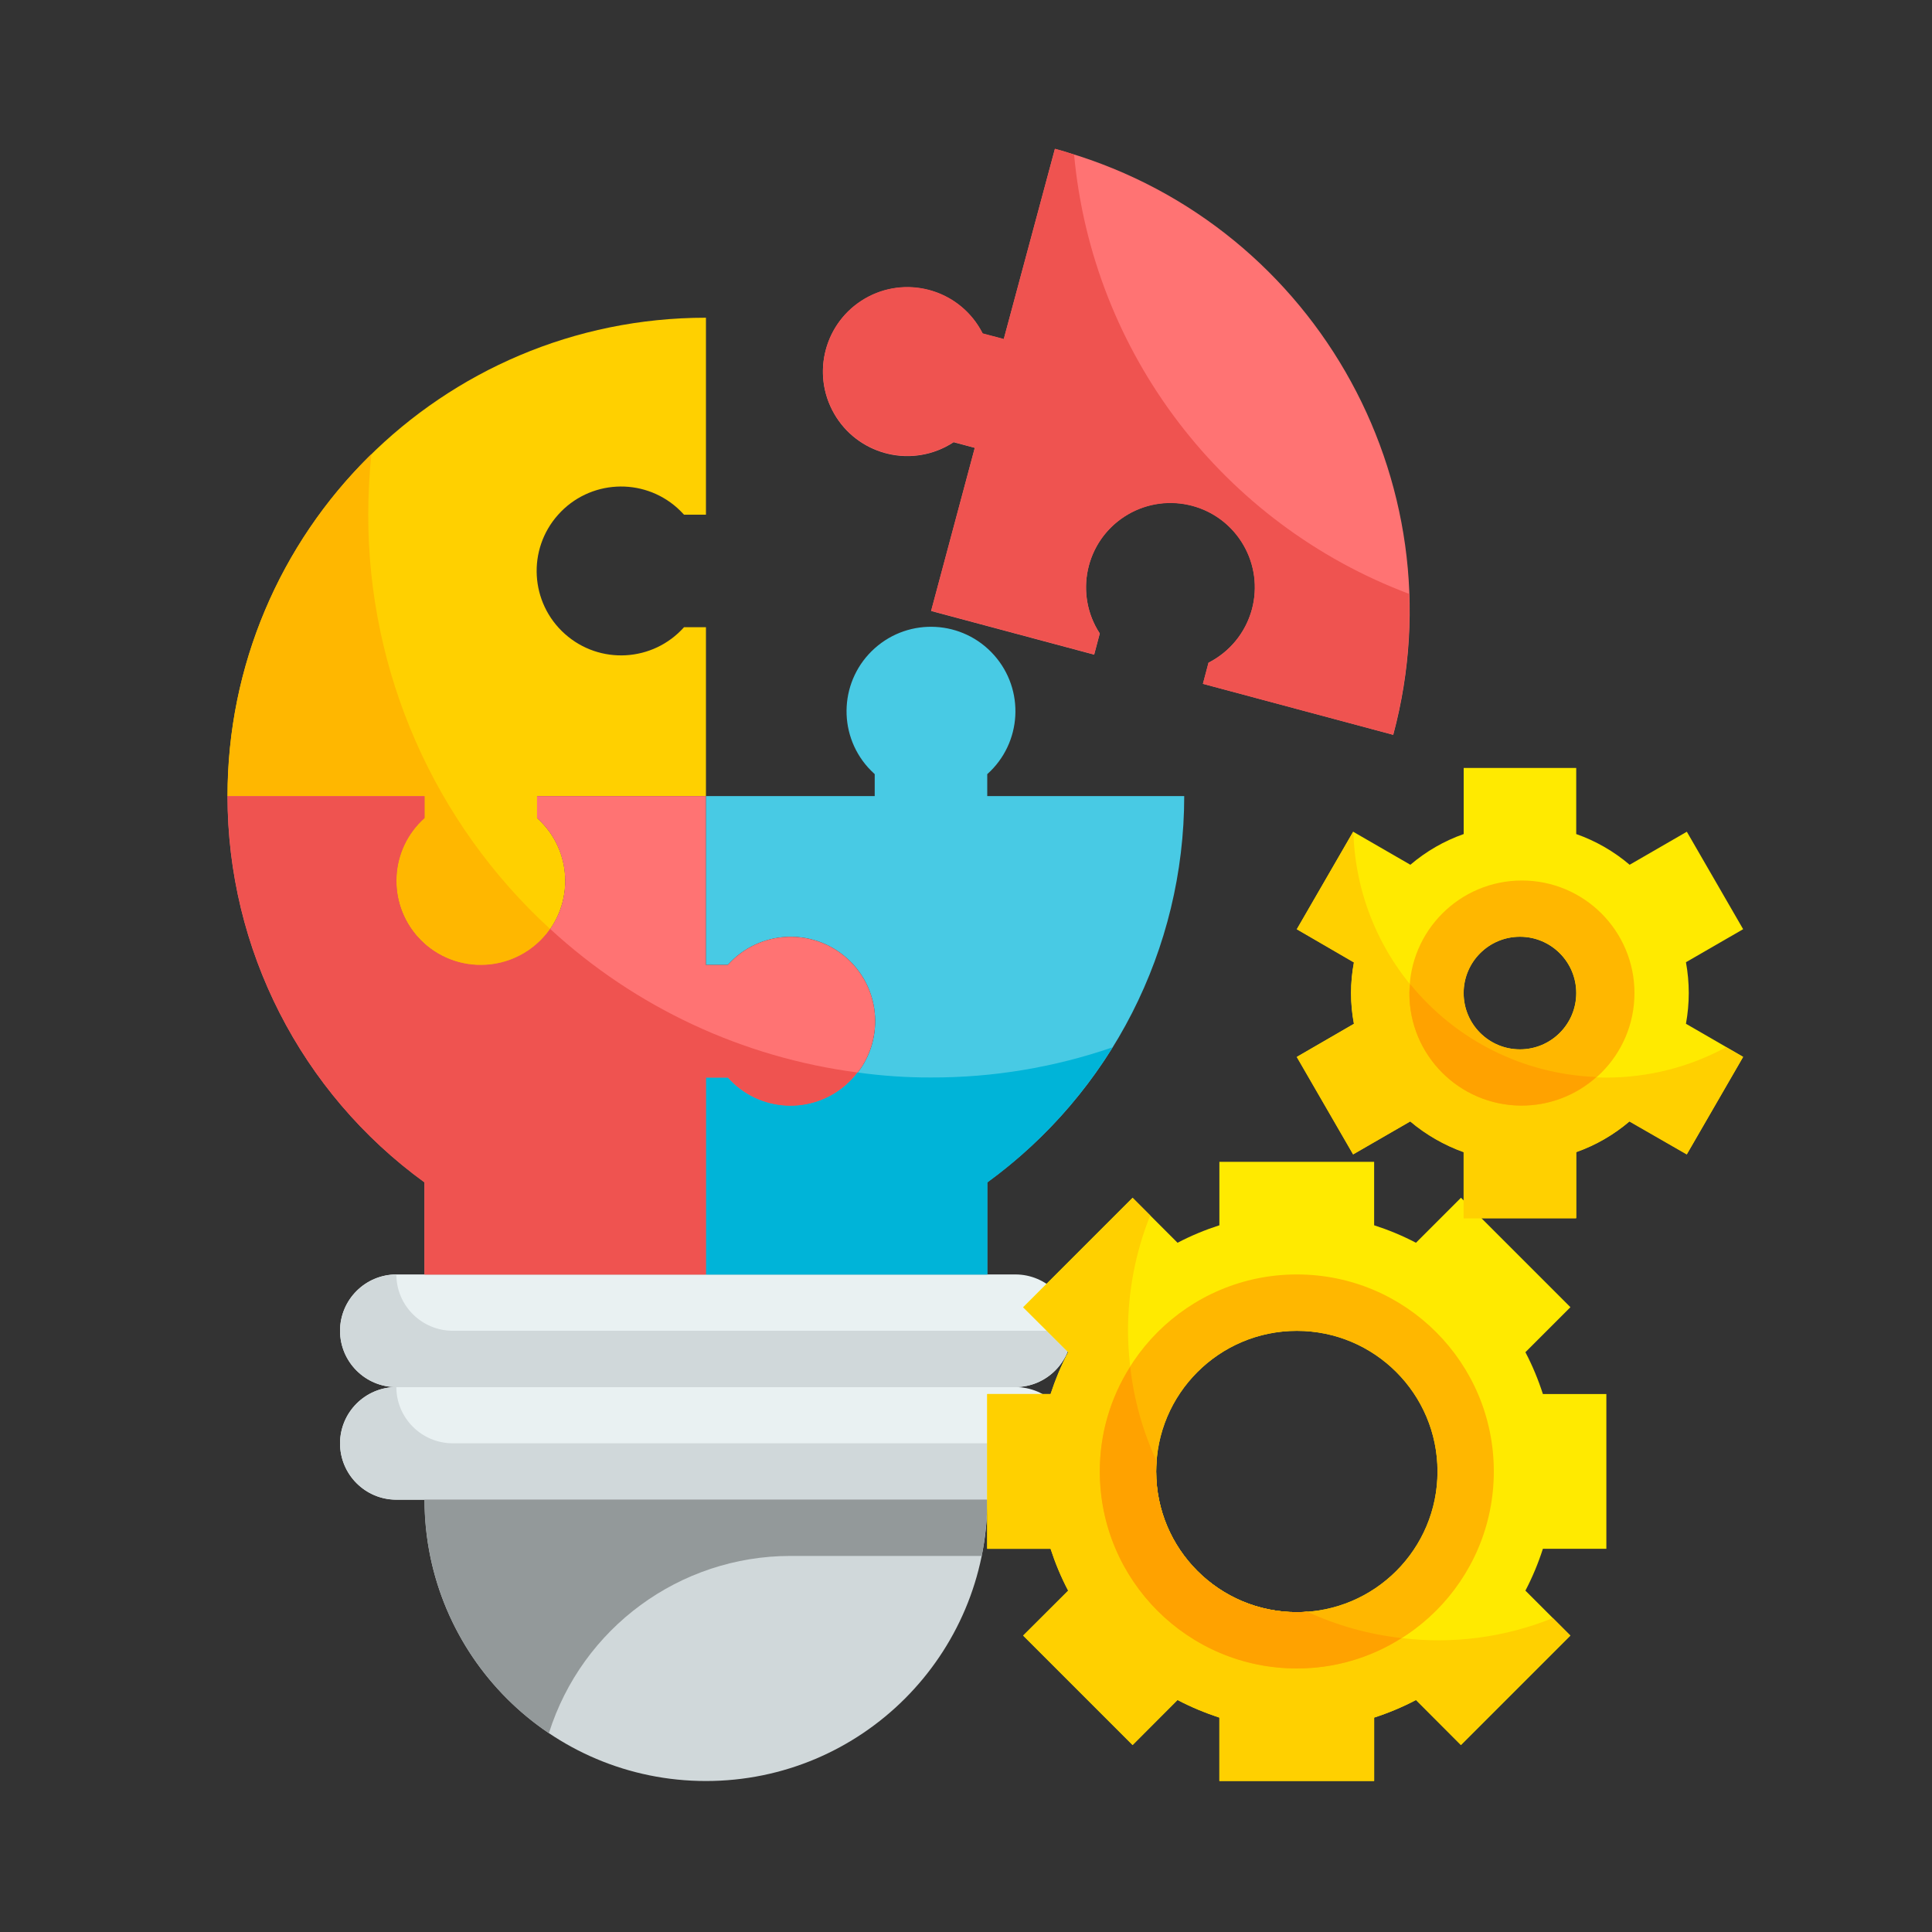
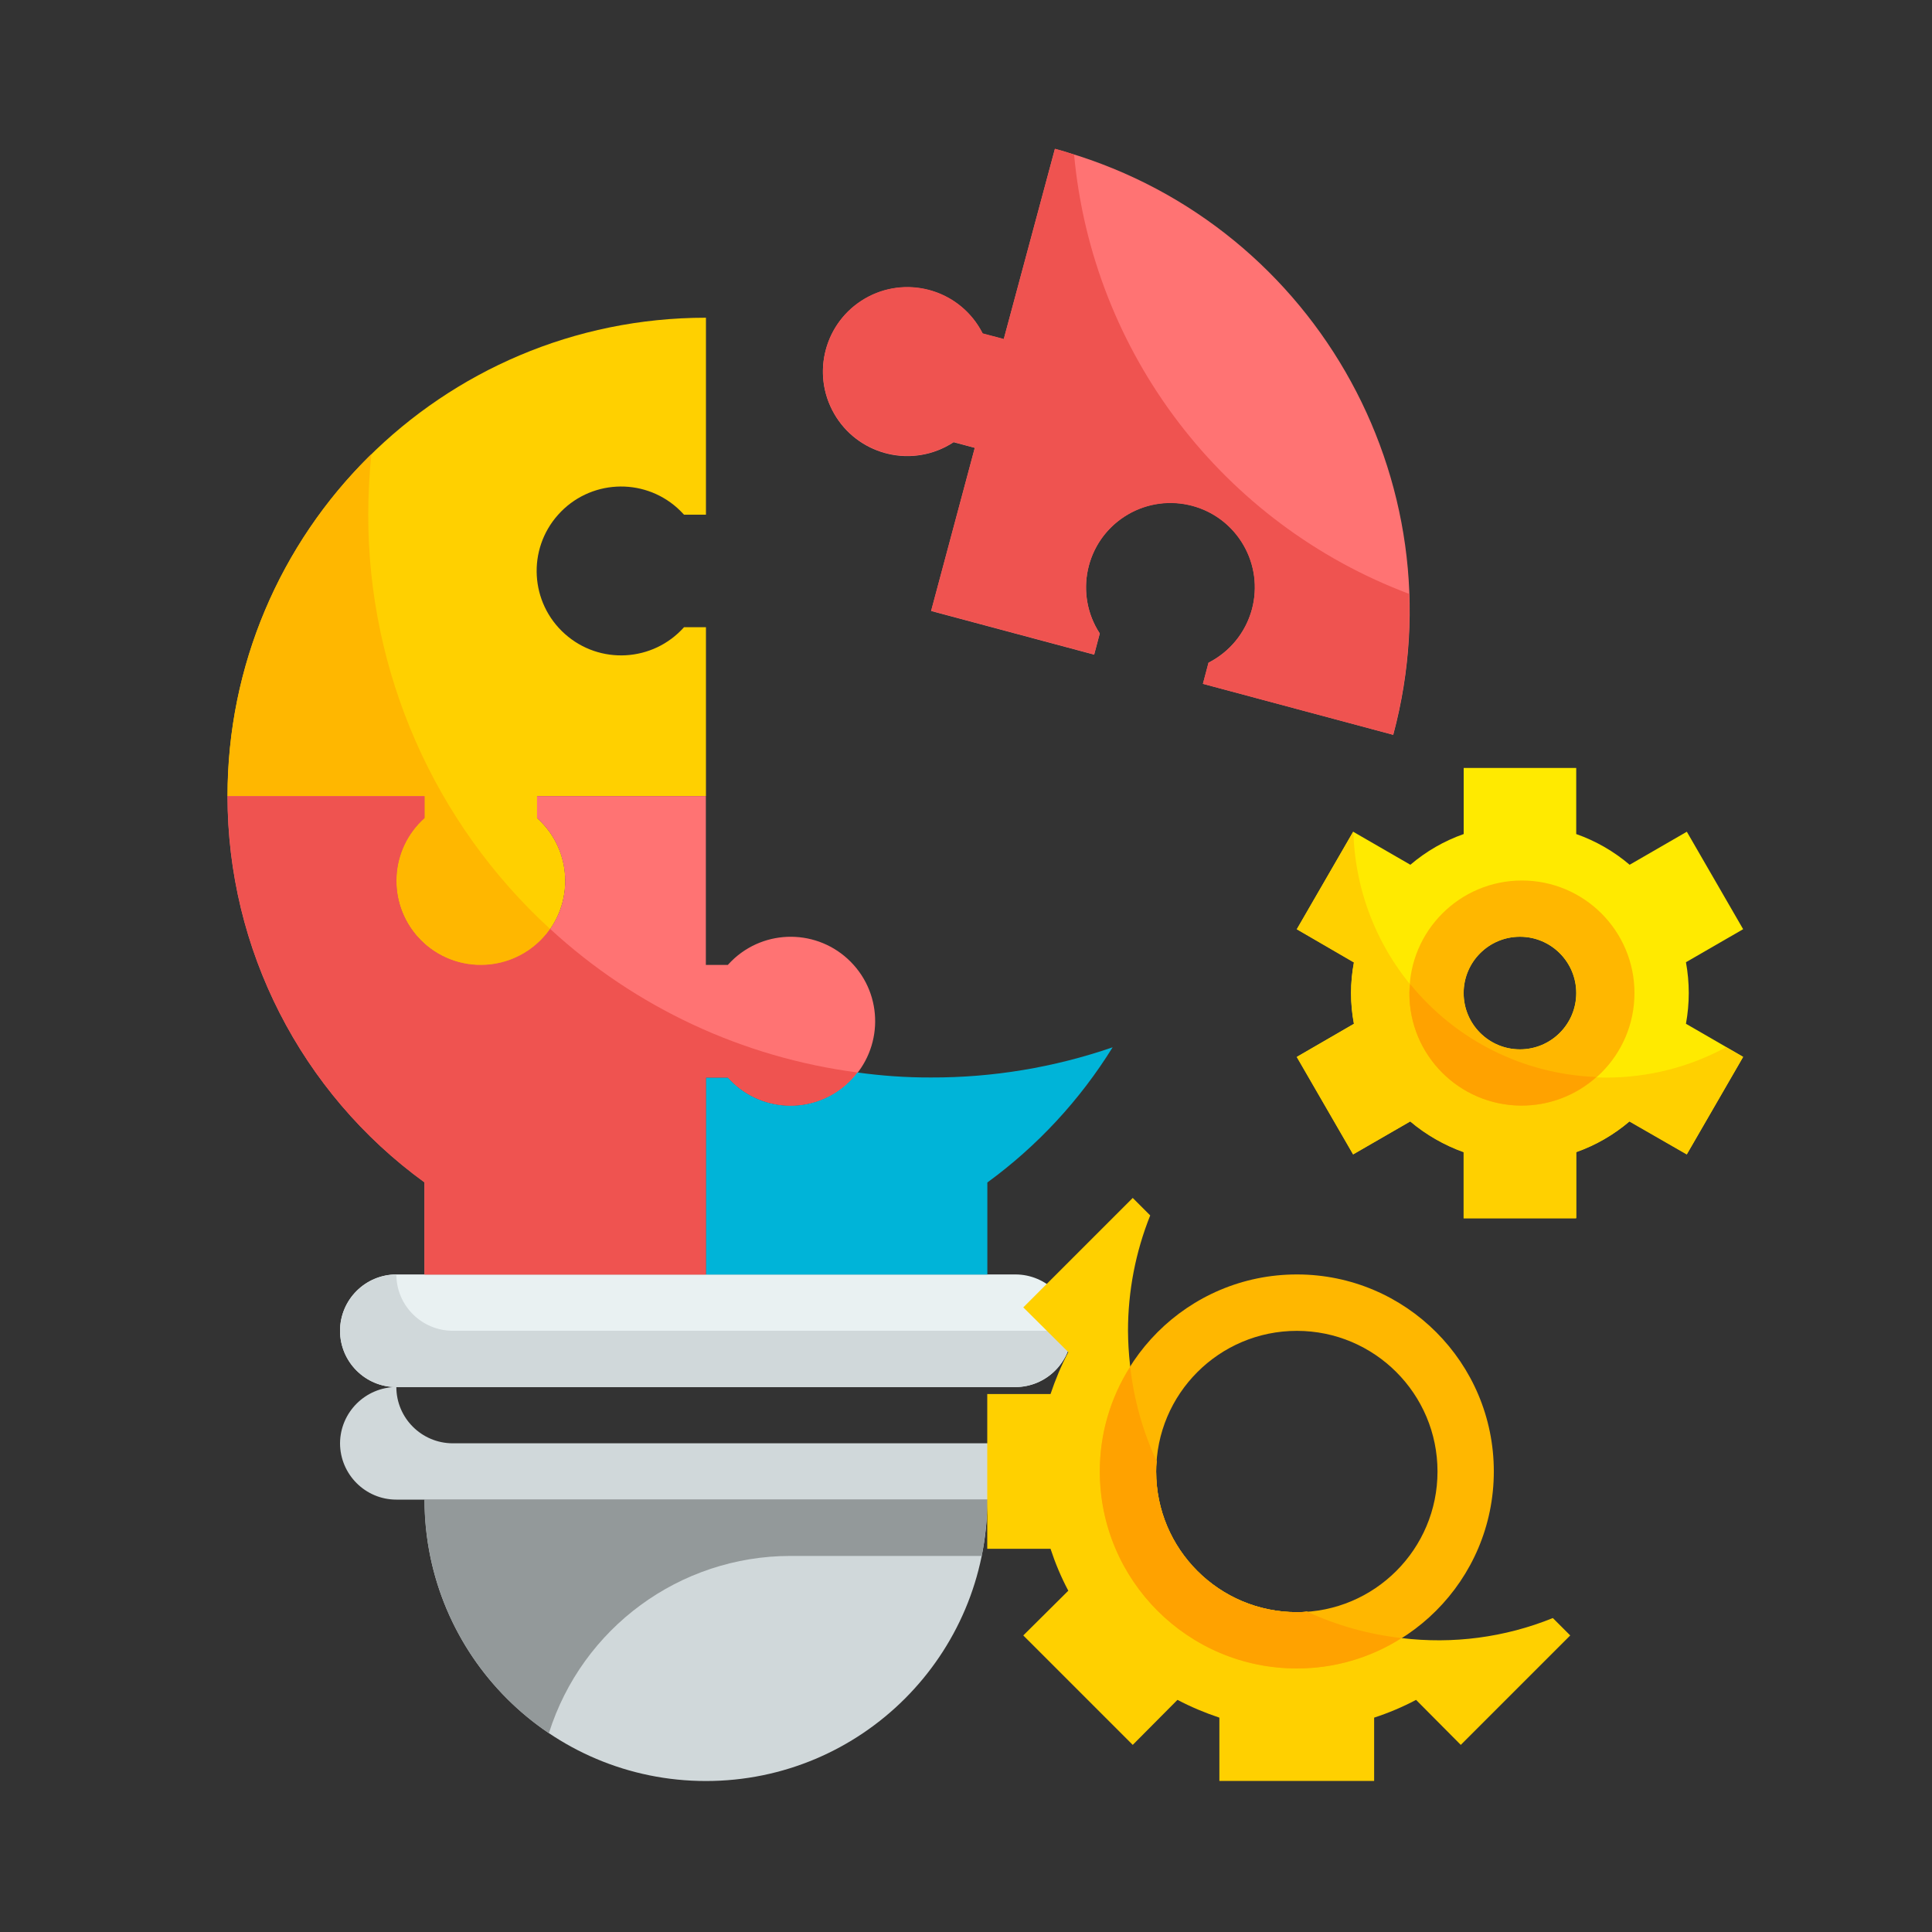
<svg xmlns="http://www.w3.org/2000/svg" id="Camada_1" viewBox="0 0 200 200">
  <rect x="0" y="0" width="200" height="200" fill="#333333" stroke="none" />
  <defs>
    <style>.cls-1{fill:#ffd000;}.cls-2{fill:#93999a;}.cls-3{fill:#ffa200;}.cls-4{fill:#ffb700;}.cls-5{fill:#ff7373;}.cls-6{fill:#ffea00;}.cls-7{fill:#ef5350;}.cls-8{fill:#00b4d8;}.cls-9{fill:#d0d8da;}.cls-10{fill:#e9f1f2;}.cls-11{fill:#48cae4;}</style>
  </defs>
  <g id="Flat">
    <g id="Color_copy">
      <path class="cls-10" d="M41.03,131.93h64.08c3.22,0,5.83,2.61,5.83,5.83h0c0,3.22-2.61,5.83-5.83,5.83H41.03c-3.22,0-5.83-2.61-5.83-5.83h0c0-3.22,2.61-5.83,5.83-5.83Z" />
-       <path class="cls-10" d="M41.03,143.59h64.08c3.22,0,5.83,2.61,5.83,5.83h0c0,3.22-2.61,5.83-5.83,5.83H41.03c-3.22,0-5.83-2.61-5.83-5.83h0c0-3.22,2.61-5.83,5.83-5.83Z" />
      <path class="cls-9" d="M43.95,155.24h58.26c0,16.09-13.04,29.13-29.13,29.13s-29.13-13.04-29.13-29.13h0Z" />
-       <path class="cls-11" d="M102.2,80.14c3.6-3.22,3.91-8.74.69-12.34-3.22-3.6-8.74-3.91-12.34-.69-3.6,3.22-3.91,8.74-.69,12.34.22.24.45.47.69.69v2.27h-17.48v17.48h2.27c3.22-3.6,8.74-3.91,12.34-.69,3.6,3.22,3.91,8.74.69,12.34-3.22,3.6-8.74,3.91-12.34.69-.24-.22-.47-.45-.69-.69h-2.27v20.39h29.13v-9.54c12.81-9.29,20.39-24.16,20.39-39.98h-20.39v-2.27Z" />
      <path class="cls-1" d="M43.95,84.68c-3.6,3.22-3.91,8.74-.69,12.34,3.22,3.6,8.74,3.91,12.34.69,3.6-3.22,3.91-8.74.69-12.34-.22-.24-.45-.47-.69-.69v-2.27h17.48v-17.48h-2.27c-3.22,3.6-8.74,3.91-12.34.69-3.6-3.22-3.91-8.74-.69-12.34,3.22-3.6,8.74-3.91,12.34-.69.24.22.47.45.69.69h2.27v-20.39c-27.35,0-49.52,22.17-49.52,49.52h20.39v2.27Z" />
      <path class="cls-5" d="M75.34,111.54c3.22,3.6,8.74,3.91,12.34.69,3.6-3.22,3.91-8.74.69-12.34-3.22-3.6-8.74-3.91-12.34-.69-.24.22-.47.45-.69.69h-2.27v-17.48h-17.48v2.27c3.6,3.22,3.91,8.74.69,12.34-3.22,3.6-8.74,3.91-12.34.69-3.6-3.22-3.91-8.74-.69-12.34.22-.24.45-.47.69-.69v-2.27h-20.39c0,15.82,7.58,30.69,20.39,39.98v9.54h29.13v-20.39h2.27Z" />
      <path class="cls-5" d="M109.2,15.42l-5.29,19.69-2.19-.58c-2.18-4.31-7.44-6.03-11.74-3.85-4.31,2.18-6.03,7.44-3.85,11.74,2.18,4.31,7.44,6.03,11.74,3.85.29-.15.57-.31.85-.49l2.19.58-4.52,16.89,16.88,4.52.58-2.19c-2.64-4.04-1.51-9.45,2.53-12.1,4.04-2.64,9.45-1.51,12.1,2.53,2.64,4.04,1.51,9.45-2.53,12.1-.27.18-.55.34-.84.49l-.58,2.19,19.7,5.28c7.08-26.42-8.6-53.57-35.01-60.65,0,0,0,0,0,0h0Z" />
      <path class="cls-9" d="M110.94,137.76c-.02,3.21-2.62,5.8-5.83,5.83H41.03c-3.21,0-5.82-2.61-5.83-5.83.02-3.21,2.62-5.8,5.83-5.83,0,3.21,2.61,5.82,5.83,5.83h64.08Z" />
      <path class="cls-9" d="M110.94,149.41c-.02,3.21-2.62,5.8-5.83,5.83H41.03c-3.21,0-5.82-2.61-5.83-5.83.02-3.21,2.62-5.8,5.83-5.83,0,3.21,2.61,5.82,5.83,5.83h64.08Z" />
      <path class="cls-2" d="M102.2,155.24c0,1.96-.19,3.91-.58,5.83h-19.81c-11.44.01-21.55,7.44-24.99,18.35-8.05-5.41-12.88-14.48-12.88-24.18h58.26Z" />
      <path class="cls-8" d="M115.17,108.43c-3.38,5.45-7.78,10.2-12.96,13.98v9.53h-29.13v-20.39h2.27c3.18,3.58,8.67,3.9,12.25.72.42-.38.81-.79,1.15-1.25,2.53.35,5.08.53,7.63.52,6.39.02,12.74-1.04,18.79-3.12Z" />
      <path class="cls-4" d="M56.94,96.16c-2.76,3.96-8.21,4.93-12.17,2.16-2.34-1.64-3.74-4.32-3.74-7.17,0-2.47,1.06-4.83,2.91-6.47v-2.27h-20.39c-.01-13.32,5.36-26.08,14.89-35.39-.2,2.04-.32,4.14-.32,6.26-.02,16.3,6.8,31.86,18.82,42.88h0Z" />
      <path class="cls-7" d="M88.75,111.02c-2.89,3.82-8.33,4.57-12.15,1.68-.45-.34-.87-.73-1.25-1.15h-2.27v20.39h-29.13v-9.53c-12.81-9.3-20.39-24.17-20.39-39.99h20.39v2.27c-3.59,3.2-3.9,8.7-.7,12.29,1.66,1.86,4.04,2.92,6.53,2.91,2.85,0,5.53-1.39,7.17-3.73,8.81,8.12,19.93,13.31,31.81,14.86Z" />
      <path class="cls-7" d="M145.87,61.5c.18,4.91-.38,9.82-1.66,14.56l-19.69-5.27.58-2.18c2.2-1.12,3.83-3.12,4.49-5.51,1.26-4.66-1.49-9.46-6.14-10.72-4.66-1.26-9.46,1.49-10.72,6.14-.65,2.4-.25,4.97,1.11,7.05l-.58,2.18-16.87-4.52,4.52-16.87-2.18-.61c-4.03,2.65-9.45,1.53-12.1-2.5-2.65-4.03-1.53-9.45,2.5-12.1,4.03-2.65,9.45-1.53,12.1,2.5.18.28.35.56.5.86l2.18.58,5.3-19.69c.67.17,1.34.38,1.98.61,1.9,20.55,15.38,38.21,34.69,45.47h0Z" />
-       <path class="cls-6" d="M166.29,160.33v-16.02h-6.57c-.48-1.49-1.08-2.94-1.81-4.33l4.66-4.66-11.33-11.33-4.66,4.66c-1.39-.73-2.84-1.33-4.33-1.81v-6.57h-16.02v6.57c-1.49.48-2.94,1.08-4.33,1.81l-4.66-4.66-11.33,11.33,4.66,4.66c-.73,1.39-1.33,2.84-1.81,4.33h-6.57v16.02h6.57c.48,1.49,1.08,2.94,1.81,4.33l-4.66,4.66,11.33,11.33,4.66-4.66c1.39.73,2.84,1.33,4.33,1.81v6.57h16.02v-6.57c1.49-.48,2.94-1.08,4.33-1.81l4.66,4.66,11.33-11.33-4.66-4.66c.73-1.39,1.33-2.84,1.81-4.33h6.57ZM134.25,166.89c-8.04,0-14.56-6.52-14.56-14.56s6.52-14.56,14.56-14.56,14.56,6.52,14.56,14.56-6.52,14.56-14.56,14.56Z" />
      <path class="cls-1" d="M160.75,167.5c-4.96,2.01-10.36,2.72-15.67,2.07-3.39-.38-6.69-1.3-9.79-2.74-.35.05-.7.07-1.05.06-8.04,0-14.56-6.52-14.56-14.56,0-.35,0-.7.06-1.05-1.93-4.25-2.94-8.85-2.97-13.52,0-4.09.78-8.15,2.3-11.94l-1.81-1.81-11.33,11.33,4.66,4.63c-.73,1.39-1.34,2.85-1.84,4.34h-6.55v16.02h6.55c.49,1.49,1.1,2.95,1.84,4.34l-4.66,4.63,11.33,11.33,4.63-4.66c1.39.73,2.85,1.34,4.34,1.84v6.55h16.02v-6.55c1.49-.49,2.95-1.1,4.34-1.84l4.63,4.66,11.33-11.33-1.81-1.81Z" />
      <path class="cls-4" d="M134.25,131.93c-11.26,0-20.39,9.13-20.39,20.39s9.13,20.39,20.39,20.39,20.39-9.13,20.39-20.39c0-11.25-9.11-20.38-20.36-20.39,0,0-.02,0-.03,0ZM134.25,166.89c-8.04,0-14.56-6.52-14.56-14.56s6.52-14.56,14.56-14.56,14.56,6.52,14.56,14.56-6.52,14.56-14.56,14.56Z" />
      <path class="cls-3" d="M145.08,169.57c-3.24,2.07-7,3.16-10.84,3.15-11.26,0-20.39-9.13-20.39-20.39-.01-3.84,1.08-7.6,3.15-10.84.38,3.39,1.3,6.69,2.74,9.79-.05.35-.07.7-.06,1.05,0,8.04,6.52,14.56,14.56,14.56.35,0,.7,0,1.05-.06,3.09,1.44,6.4,2.36,9.79,2.74Z" />
      <path class="cls-6" d="M174.82,102.8c0-1.07-.1-2.14-.29-3.19l5.92-3.42-5.83-10.09-5.92,3.42c-1.63-1.39-3.51-2.47-5.53-3.18v-6.84h-11.65v6.84c-2.02.71-3.89,1.79-5.52,3.18l-5.92-3.42-5.83,10.09,5.92,3.42c-.41,2.1-.41,4.27,0,6.37l-5.92,3.42,5.83,10.09,5.92-3.42c1.63,1.39,3.5,2.47,5.52,3.18v6.84h11.65v-6.84c2.03-.71,3.9-1.79,5.53-3.18l5.92,3.42,5.83-10.09-5.92-3.42c.19-1.05.29-2.12.29-3.19ZM157.34,108.63c-3.22,0-5.83-2.61-5.83-5.83s2.61-5.83,5.83-5.83,5.83,2.61,5.83,5.83-2.61,5.83-5.83,5.83Z" />
      <path class="cls-1" d="M178.7,108.4c-3.81,2.07-8.07,3.15-12.41,3.15-14.17,0-25.78-11.26-26.19-25.43h-.03l-5.83,10.08,5.91,3.44c-.39,2.1-.39,4.25,0,6.35l-5.91,3.44,5.83,10.08,5.91-3.41c1.64,1.38,3.52,2.45,5.53,3.18v6.85h11.65v-6.85c2.01-.71,3.88-1.79,5.51-3.18l5.94,3.41,5.83-10.08-1.75-1.02Z" />
      <path class="cls-4" d="M157.55,91.15c-6.44,0-11.65,5.22-11.65,11.65s5.22,11.65,11.65,11.65,11.65-5.22,11.65-11.65-5.22-11.65-11.65-11.65ZM157.35,108.63c-3.22,0-5.83-2.61-5.83-5.83s2.61-5.83,5.83-5.83,5.83,2.61,5.83,5.83-2.61,5.83-5.83,5.83Z" />
      <path class="cls-3" d="M145.99,101.88c-.03.31-.09.61-.09.92-.03,6.41,5.15,11.62,11.55,11.65,2.88.01,5.65-1.04,7.79-2.96-7.5-.28-14.52-3.79-19.25-9.61h0Z" />
    </g>
  </g>
</svg>